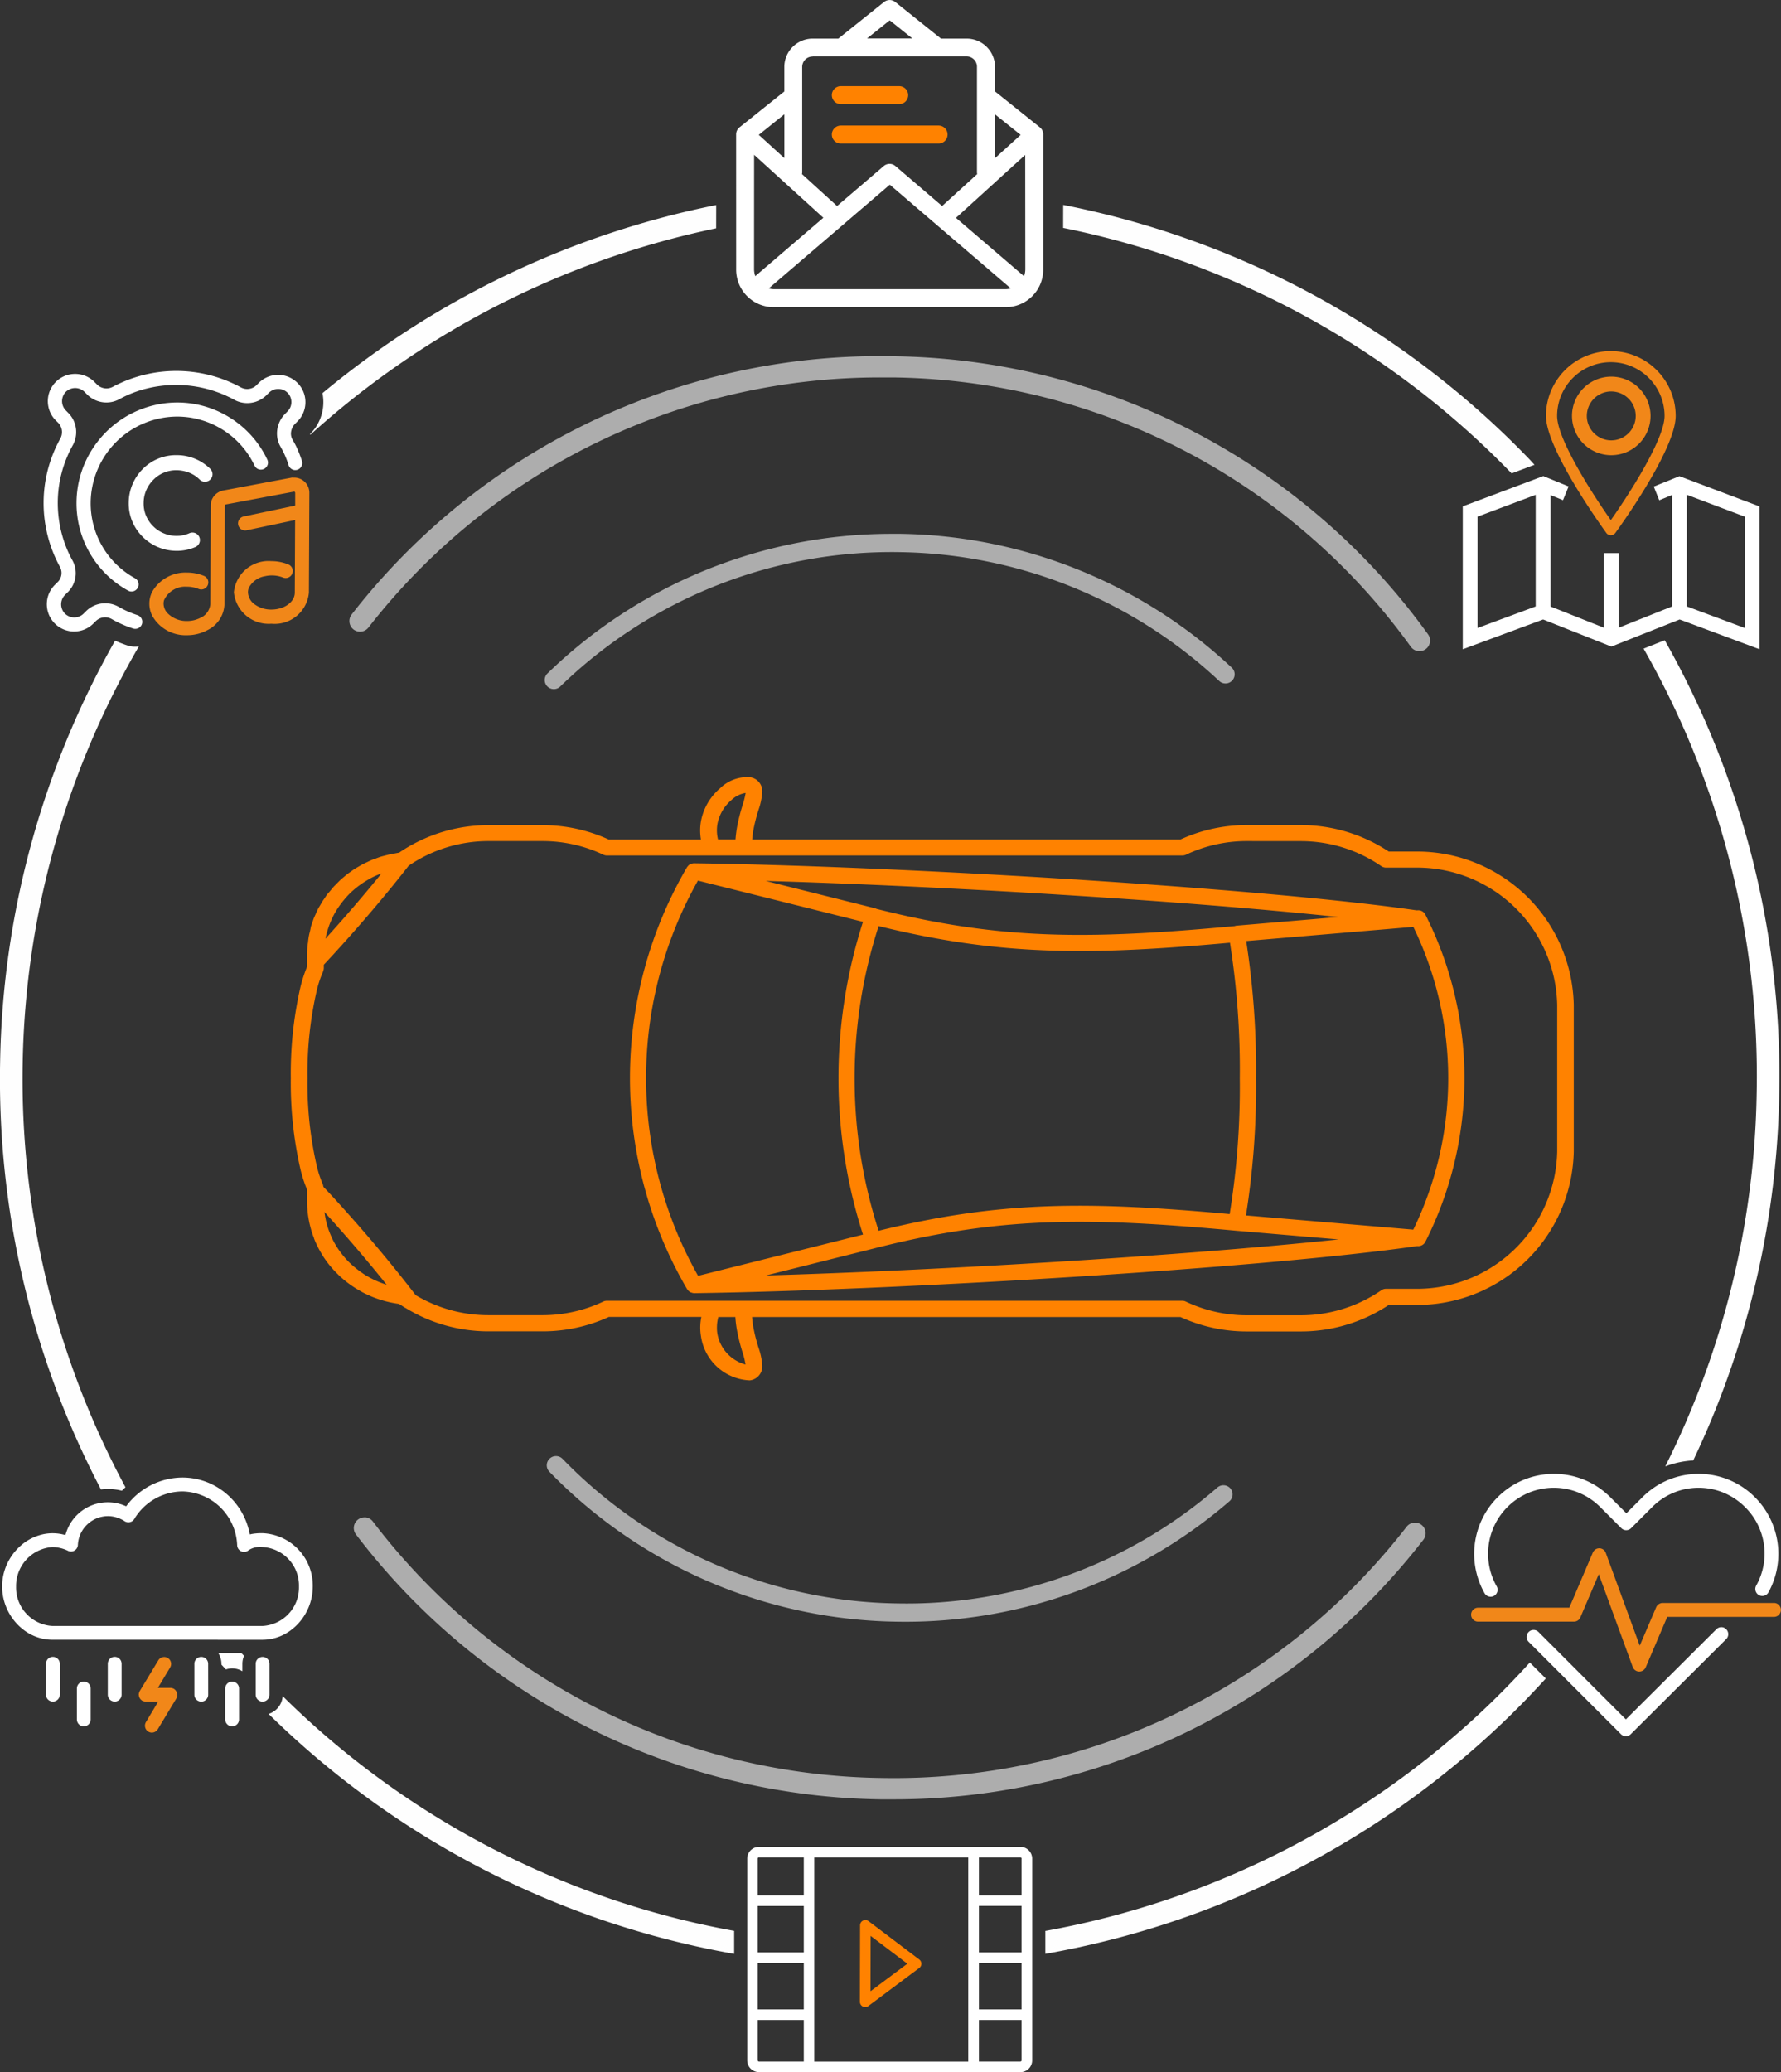
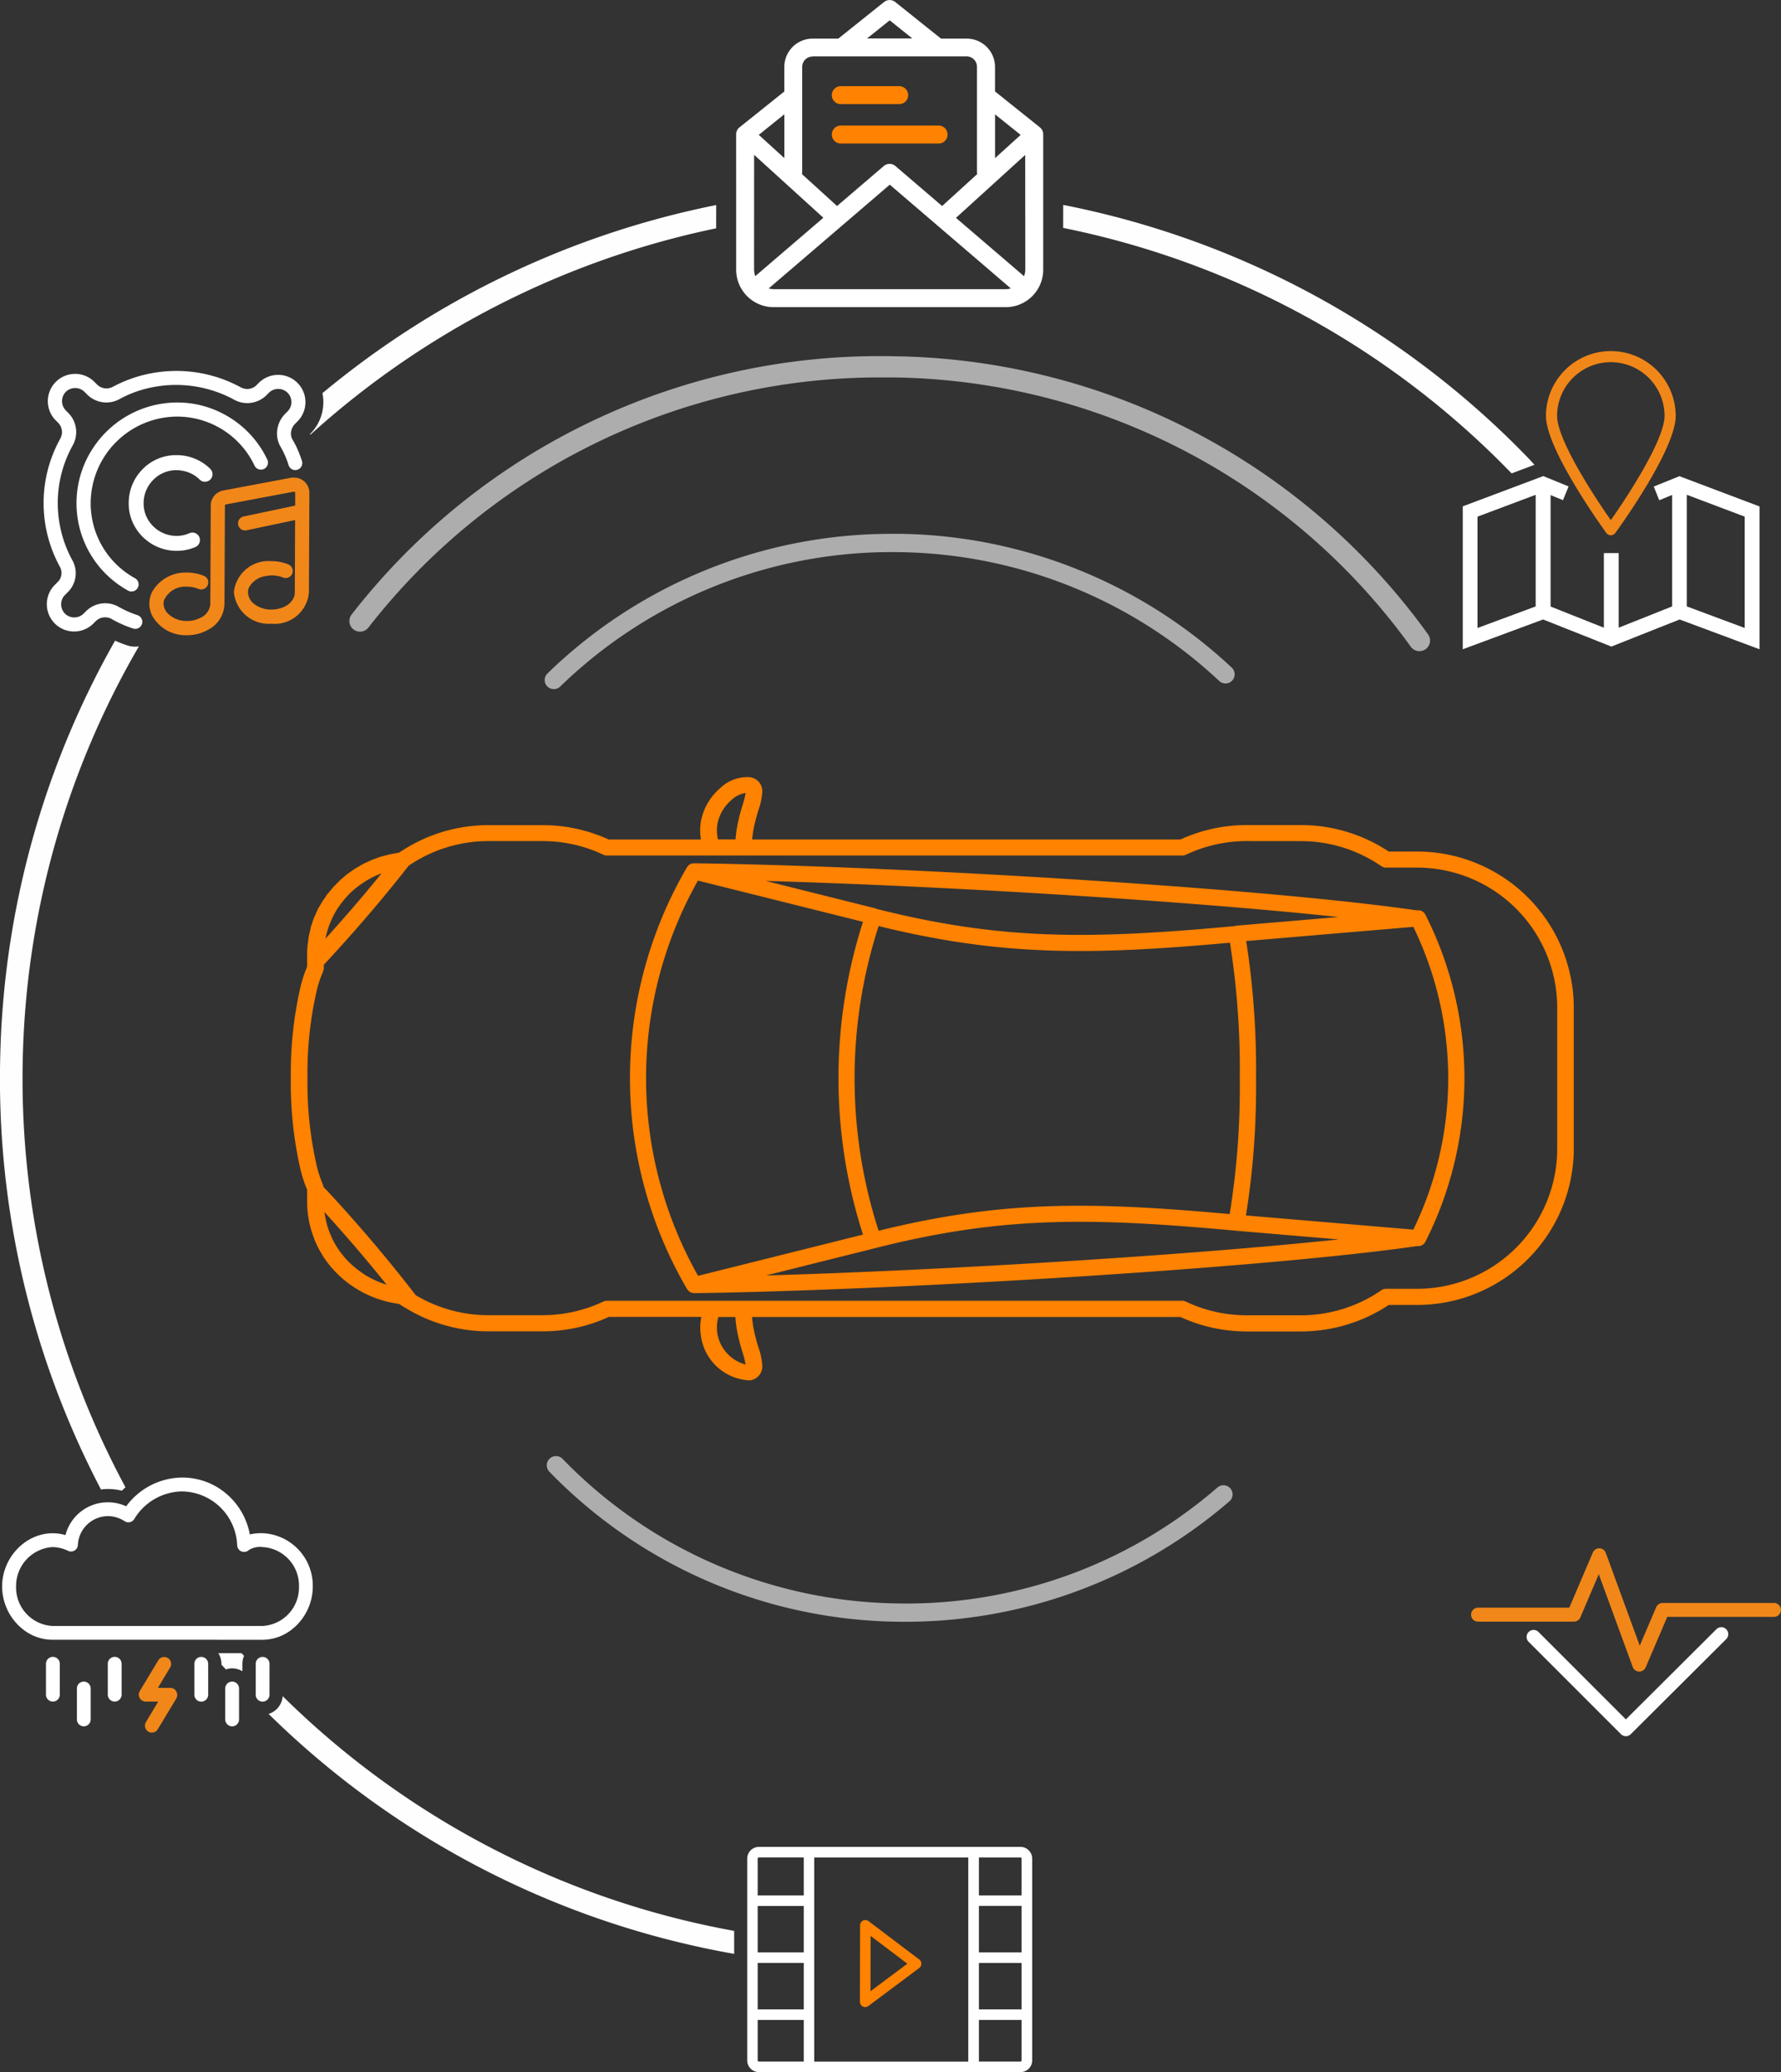
<svg xmlns="http://www.w3.org/2000/svg" id="Group_2353" data-name="Group 2353" width="66.872" height="77.79" viewBox="0 0 66.872 77.79">
  <rect x="0" y="0" width="66.872" height="77.79" fill="#333333" stroke="none" />
  <g id="Group_8" data-name="Group 8">
    <path id="Path_87" data-name="Path 87" d="M-1651.946,224.684h0Z" transform="translate(1696.167 -192.265)" fill="#ff8200" />
-     <path id="Path_89" data-name="Path 89" d="M-1610.035,223.6a32.437,32.437,0,0,1-3.433,14.041,3.49,3.49,0,0,1,1.05-.225,33.289,33.289,0,0,0,3.23-13.8,33.2,33.2,0,0,0-4.3-16.992l-.794.315A32.358,32.358,0,0,1-1610.035,223.6Z" transform="translate(1675.994 -182.589)" fill="#fff" />
-     <path id="Path_90" data-name="Path 90" d="M-1645.281,291.343c.49-.474.958-.964,1.415-1.463l-.6-.6c-.453.5-.918.982-1.4,1.453a32.372,32.372,0,0,1-16.791,8.624v.86A33.211,33.211,0,0,0-1645.281,291.343Z" transform="translate(1701.907 -226.867)" fill="#fff" opacity="0.995" />
    <path id="Path_91" data-name="Path 91" d="M-1743.391,238.529a2.183,2.183,0,0,1,.266-.018,2.1,2.1,0,0,1,.518.065c.043-.046.09-.087.135-.13a32.315,32.315,0,0,1-3.859-15.921,32.2,32.2,0,0,1,4.363-15.648.913.913,0,0,1-.439-.037c-.16-.053-.309-.112-.455-.176a33.173,33.173,0,0,0-4.317,15.847A33.166,33.166,0,0,0-1743.391,238.529Z" transform="translate(1747.183 -182.612)" fill="#fff" opacity="0.995" />
    <path id="Path_92" data-name="Path 92" d="M-1661.211,172.3a32.316,32.316,0,0,1,16.838,9.216l.859-.323c-.066-.07-.128-.143-.195-.212a33.153,33.153,0,0,0-17.5-9.544Z" transform="translate(1701.13 -163.744)" fill="#fff" opacity="0.995" />
    <path id="Path_93" data-name="Path 93" d="M-1707.983,300.812A32.3,32.3,0,0,1-1724.935,292a.756.756,0,0,1-.529.667,33.131,33.131,0,0,0,17.481,9.008Z" transform="translate(1735.549 -228.324)" fill="#fff" opacity="0.995" />
    <path id="Path_94" data-name="Path 94" d="M-1706.859,171.444a33.346,33.346,0,0,0-14.783,7.061,1.714,1.714,0,0,1,.033.337,1.681,1.681,0,0,1-.5,1.2l0,0c0,.007.008.017.012.025a32.578,32.578,0,0,1,15.236-7.75Z" transform="translate(1733.75 -163.746)" fill="#fff" opacity="0.995" />
    <path id="Path_95" data-name="Path 95" d="M-1728.624,289.2v-.278a.759.759,0,0,1,.062-.3c-.031-.034-.064-.067-.094-.1h-.871a.755.755,0,0,1,.117.4v.029c.054.061.112.12.166.181a.743.743,0,0,1,.235-.041A.751.751,0,0,1-1728.624,289.2Z" transform="translate(1737.725 -226.459)" fill="#fff" />
    <path id="Path_96" data-name="Path 96" d="M-1702.553,203.758a17.863,17.863,0,0,1,12.784-5.045,17.916,17.916,0,0,1,11.962,4.837.34.34,0,0,0,.246.092.343.343,0,0,0,.239-.109.341.341,0,0,0,.093-.229h0a.341.341,0,0,0-.109-.256,18.6,18.6,0,0,0-12.419-5.023l-.322,0a18.515,18.515,0,0,0-12.951,5.241.343.343,0,0,0-.008.485A.344.344,0,0,0-1702.553,203.758Z" transform="translate(1723.587 -177.984)" fill="#fff" opacity="0.6" />
    <path id="Path_97" data-name="Path 97" d="M-1689.822,278.8a18.623,18.623,0,0,0,12.486-4.52.343.343,0,0,0,.119-.254.346.346,0,0,0-.083-.23.345.345,0,0,0-.485-.035,17.828,17.828,0,0,1-12.026,4.353,17.843,17.843,0,0,1-12.567-5.431.343.343,0,0,0-.247-.1.342.342,0,0,0-.239.1.345.345,0,0,0-.006.486A18.529,18.529,0,0,0-1689.822,278.8Z" transform="translate(1723.497 -217.919)" fill="#fff" opacity="0.6" />
    <path id="Path_98" data-name="Path 98" d="M-1698.494,183.663a25.106,25.106,0,0,0-20.351,9.694.4.4,0,0,0,.067.56.4.4,0,0,0,.295.083.4.4,0,0,0,.266-.15,24.335,24.335,0,0,1,19.284-9.392c.142,0,.283,0,.426,0a24.335,24.335,0,0,1,19.431,10.112.4.4,0,0,0,.557.089.4.4,0,0,0,.165-.317.4.4,0,0,0-.077-.241A25.125,25.125,0,0,0-1698.494,183.663Z" transform="translate(1732.049 -170.289)" fill="#fff" opacity="0.6" />
-     <path id="Path_99" data-name="Path 99" d="M-1678.33,278.148a.4.4,0,0,0-.153-.322.4.4,0,0,0-.294-.081.393.393,0,0,0-.266.15,24.353,24.353,0,0,1-19.745,9.433,24.4,24.4,0,0,1-19.071-9.63.394.394,0,0,0-.264-.153.418.418,0,0,0-.053,0,.4.4,0,0,0-.241.082.4.4,0,0,0-.153.264.393.393,0,0,0,.078.294,25.192,25.192,0,0,0,19.691,9.944c.146,0,.294,0,.44,0a25.122,25.122,0,0,0,19.946-9.744A.392.392,0,0,0-1678.33,278.148Z" transform="translate(1731.858 -220.58)" fill="#fff" opacity="0.6" />
    <path id="Path_100" data-name="Path 100" d="M-1737.224,280.417a1.778,1.778,0,0,0,1.045-.347,1.99,1.99,0,0,0,.28-.247,2.06,2.06,0,0,0,.408-.637,2.045,2.045,0,0,0,.151-.77,1.971,1.971,0,0,0-1.885-2c-.08,0-.162,0-.242.009a1.45,1.45,0,0,0-.237.038,2.623,2.623,0,0,0-.88-1.527,2.548,2.548,0,0,0-1.657-.609,2.638,2.638,0,0,0-2.106,1.08,1.632,1.632,0,0,0-.679-.151,1.642,1.642,0,0,0-1.6,1.232,1.706,1.706,0,0,0-.878-.023,1.87,1.87,0,0,0-.761.384,1.921,1.921,0,0,0-.159.147,2.059,2.059,0,0,0-.463.744,2.012,2.012,0,0,0-.117.675,2.04,2.04,0,0,0,.151.77,2.059,2.059,0,0,0,.408.637,2.023,2.023,0,0,0,.28.247,1.78,1.78,0,0,0,1.045.347Zm-6.936-3.558a1.137,1.137,0,0,1,1.134-1.084,1.157,1.157,0,0,1,.622.191.261.261,0,0,0,.2.035.26.26,0,0,0,.163-.118,2.125,2.125,0,0,1,1.8-1.035,2.1,2.1,0,0,1,2.062,2.022.259.259,0,0,0,.159.229.26.26,0,0,0,.275-.047.787.787,0,0,1,.521-.115,1.446,1.446,0,0,1,1.366,1.481,1.446,1.446,0,0,1-1.366,1.481h-7.891a1.446,1.446,0,0,1-1.365-1.481,1.464,1.464,0,0,1,1.365-1.481,1.389,1.389,0,0,1,.588.142.26.26,0,0,0,.242-.012A.259.259,0,0,0-1744.16,276.859Z" transform="translate(1747.084 -218.858)" fill="#fff" />
    <path id="Path_101" data-name="Path 101" d="M-1743.205,288.824a.258.258,0,0,0-.239.158.251.251,0,0,0-.021.1v1.16a.259.259,0,0,0,.259.26.259.259,0,0,0,.26-.26v-1.16a.255.255,0,0,0-.02-.1A.258.258,0,0,0-1743.205,288.824Z" transform="translate(1745.191 -226.623)" fill="#fff" />
    <path id="Path_102" data-name="Path 102" d="M-1740.706,290.823a.26.26,0,0,0-.259.26v1.16a.259.259,0,0,0,.259.26.26.26,0,0,0,.259-.26v-1.16A.26.26,0,0,0-1740.706,290.823Z" transform="translate(1743.852 -227.694)" fill="#fff" />
    <path id="Path_103" data-name="Path 103" d="M-1738.206,288.824a.259.259,0,0,0-.239.158.258.258,0,0,0-.021.1v1.16a.26.26,0,0,0,.26.26.259.259,0,0,0,.259-.26v-1.16a.264.264,0,0,0-.02-.1A.259.259,0,0,0-1738.206,288.824Z" transform="translate(1742.513 -226.623)" fill="#fff" />
    <path id="Path_104" data-name="Path 104" d="M-1730.949,289.084a.264.264,0,0,0-.02-.1.259.259,0,0,0-.239-.158.259.259,0,0,0-.239.158.262.262,0,0,0-.02.1v1.16a.259.259,0,0,0,.26.26.259.259,0,0,0,.259-.26Z" transform="translate(1738.765 -226.623)" fill="#fff" />
    <path id="Path_105" data-name="Path 105" d="M-1728.45,291.083a.26.26,0,0,0-.26-.26.26.26,0,0,0-.259.26v1.16a.259.259,0,0,0,.259.26.259.259,0,0,0,.26-.26Z" transform="translate(1737.426 -227.694)" fill="#fff" />
    <path id="Path_106" data-name="Path 106" d="M-1725.987,289.084a.266.266,0,0,0-.02-.1.259.259,0,0,0-.239-.158.26.26,0,0,0-.239.158.259.259,0,0,0-.02.1v1.16a.259.259,0,0,0,.259.26.259.259,0,0,0,.259-.26Z" transform="translate(1736.106 -226.623)" fill="#fff" />
    <path id="Path_107" data-name="Path 107" d="M-1734.526,290.214a.247.247,0,0,0-.01-.052.308.308,0,0,0-.02-.044.25.25,0,0,0-.028-.04.268.268,0,0,0-.039-.036c-.009-.006-.014-.015-.023-.02s-.011,0-.016-.006a.248.248,0,0,0-.048-.017.245.245,0,0,0-.051-.01c-.006,0-.011,0-.017,0h-.47l.461-.767a.259.259,0,0,0-.089-.356.26.26,0,0,0-.356.089l-.7,1.16c0,.006,0,.012-.006.017a.238.238,0,0,0-.017.048.24.24,0,0,0-.01.051c0,.006,0,.011,0,.017a.239.239,0,0,0,.006.03.266.266,0,0,0,.011.052.283.283,0,0,0,.021.044.254.254,0,0,0,.028.04.235.235,0,0,0,.039.036.209.209,0,0,0,.022.02s.009,0,.014,0a.247.247,0,0,0,.118.033h.471l-.46.768a.261.261,0,0,0-.035.1.255.255,0,0,0,.006.1.258.258,0,0,0,.118.159.257.257,0,0,0,.133.037.259.259,0,0,0,.222-.126l.7-1.16a.135.135,0,0,0,.006-.017.235.235,0,0,0,.017-.048.238.238,0,0,0,.01-.051.144.144,0,0,0,0-.017A.242.242,0,0,0-1734.526,290.214Z" transform="translate(1741.175 -226.623)" fill="#f18719" />
-     <path id="Path_108" data-name="Path 108" d="M-1619.551,274.029a2.976,2.976,0,0,0-2.118.88l-.6.6-.6-.6a2.978,2.978,0,0,0-2.118-.88,2.976,2.976,0,0,0-2.118.88,2.983,2.983,0,0,0-.572.8,3,3,0,0,0,.083,2.8.262.262,0,0,0,.228.133.261.261,0,0,0,.129-.034.262.262,0,0,0,.123-.158.261.261,0,0,0-.025-.2,2.479,2.479,0,0,1,.4-2.972,2.484,2.484,0,0,1,.8-.539,2.462,2.462,0,0,1,.946-.188,2.459,2.459,0,0,1,.945.188,2.483,2.483,0,0,1,.8.539l.788.788a.261.261,0,0,0,.37,0l.788-.788a2.482,2.482,0,0,1,.8-.539,2.46,2.46,0,0,1,.946-.188,2.459,2.459,0,0,1,.945.188,2.483,2.483,0,0,1,.8.539,2.449,2.449,0,0,1,.417,2.945.262.262,0,0,0-.023.2.262.262,0,0,0,.125.157.264.264,0,0,0,.1.031.264.264,0,0,0,.189-.054.257.257,0,0,0,.068-.079,2.994,2.994,0,0,0,.239-2.332,2.993,2.993,0,0,0-.743-1.237A2.978,2.978,0,0,0-1619.551,274.029Z" transform="translate(1683.335 -218.698)" fill="#fff" />
    <path id="Path_109" data-name="Path 109" d="M-1616.324,286.444a.262.262,0,0,0-.284.057l-3.4,3.385-3.28-3.281a.261.261,0,0,0-.37,0,.26.26,0,0,0,0,.37l3.465,3.465a.26.26,0,0,0,.185.077.26.26,0,0,0,.184-.076l3.584-3.569a.262.262,0,0,0,0-.37A.268.268,0,0,0-1616.324,286.444Z" transform="translate(1681.055 -225.338)" fill="#fff" />
    <path id="Path_110" data-name="Path 110" d="M-1616.847,282.1h-4.179a.258.258,0,0,0-.144.043.26.26,0,0,0-.1.116l-.618,1.445-1.275-3.484a.261.261,0,0,0-.239-.172h-.006a.263.263,0,0,0-.241.159l-.884,2.071h-3.426a.262.262,0,0,0-.261.262.261.261,0,0,0,.261.262h3.6a.262.262,0,0,0,.241-.159l.692-1.623,1.275,3.484a.261.261,0,0,0,.239.171h.007a.262.262,0,0,0,.241-.159l.809-1.893h4.006a.262.262,0,0,0,.262-.262A.261.261,0,0,0-1616.847,282.1Z" transform="translate(1683.456 -221.923)" fill="#f18719" />
    <path id="Path_111" data-name="Path 111" d="M-1736.235,192.169a1.8,1.8,0,0,0-.541,1.274,1.744,1.744,0,0,0,.028.35,1.735,1.735,0,0,0,.257.642,1.813,1.813,0,0,0,.223.277,1.8,1.8,0,0,0,1.279.542,1.74,1.74,0,0,0,.723-.146.282.282,0,0,0,.09-.066.284.284,0,0,0,.074-.2.285.285,0,0,0-.025-.109.282.282,0,0,0-.372-.14,1.178,1.178,0,0,1-.491.1,1.239,1.239,0,0,1-.878-.373,1.229,1.229,0,0,1-.264-.4,1.2,1.2,0,0,1-.084-.47,1.213,1.213,0,0,1,.1-.475,1.248,1.248,0,0,1,.277-.4,1.2,1.2,0,0,1,.846-.348,1.311,1.311,0,0,1,.48.09,1.165,1.165,0,0,1,.4.261.282.282,0,0,0,.4,0,.281.281,0,0,0,0-.4,1.782,1.782,0,0,0-1.25-.516A1.748,1.748,0,0,0-1736.235,192.169Z" transform="translate(1741.609 -174.575)" fill="#fff" />
    <path id="Path_112" data-name="Path 112" d="M-1740.336,189.056a3.748,3.748,0,0,0-.66,2.092,3.738,3.738,0,0,0,1.938,3.32.262.262,0,0,0,.128.033.267.267,0,0,0,.232-.137.266.266,0,0,0-.1-.36,3.21,3.21,0,0,1-1.666-2.85,3.261,3.261,0,0,1,3.252-3.22,3.218,3.218,0,0,1,2.9,1.84.263.263,0,0,0,.353.126.264.264,0,0,0,.152-.25.273.273,0,0,0-.025-.1,3.745,3.745,0,0,0-1.38-1.561,3.761,3.761,0,0,0-.949-.432,3.686,3.686,0,0,0-1.047-.152A3.788,3.788,0,0,0-1740.336,189.056Z" transform="translate(1743.869 -172.295)" fill="#fff" />
    <path id="Path_113" data-name="Path 113" d="M-1741.086,194.172a4.271,4.271,0,0,0,.792.35.264.264,0,0,0,.336-.168.267.267,0,0,0-.015-.2.266.266,0,0,0-.154-.133c-.13-.043-.25-.089-.365-.14a3.631,3.631,0,0,1-.33-.166,1.021,1.021,0,0,0-1.24.162l-.087.087a.5.5,0,0,1-.7,0,.5.5,0,0,1,0-.7l.08-.08a1,1,0,0,0,.189-1.24,4.273,4.273,0,0,1-.233-.5,4.521,4.521,0,0,1-.306-1.644,4.454,4.454,0,0,1,.552-2.135,1.021,1.021,0,0,0-.162-1.24l-.086-.087a.5.5,0,0,1-.107-.537.477.477,0,0,1,.106-.163.5.5,0,0,1,.7,0l.087.087a1.021,1.021,0,0,0,1.234.183,4.2,4.2,0,0,1,1.015-.394,4.573,4.573,0,0,1,3.262.407,1.009,1.009,0,0,0,.646.131,1,1,0,0,0,.162-.034,1.031,1.031,0,0,0,.433-.259l.086-.087a.5.5,0,0,1,.7,0,.492.492,0,0,1,.144.35.489.489,0,0,1-.144.35l-.086.087a1.057,1.057,0,0,0-.3.6.987.987,0,0,0,.126.645,3.328,3.328,0,0,1,.3.69.265.265,0,0,0,.132.154.259.259,0,0,0,.2.014.263.263,0,0,0,.153-.133.256.256,0,0,0,.027-.1.264.264,0,0,0-.012-.1q-.042-.125-.084-.235c-.028-.074-.057-.143-.086-.209a3,3,0,0,0-.183-.351.455.455,0,0,1-.053-.306.541.541,0,0,1,.151-.292l.086-.086a1.017,1.017,0,0,0,.3-.724,1.018,1.018,0,0,0-.3-.725,1.026,1.026,0,0,0-1.45,0l-.086.087a.5.5,0,0,1-.6.076,5.069,5.069,0,0,0-4.8-.013.5.5,0,0,1-.6-.1l-.087-.087a1.025,1.025,0,0,0-1.449,0,1.025,1.025,0,0,0-.281.921,1.018,1.018,0,0,0,.281.528l.087.086a.5.5,0,0,1,.14.287.5.5,0,0,1-.064.316,5.036,5.036,0,0,0-.269.57,4.961,4.961,0,0,0-.353,1.827,4.989,4.989,0,0,0,.608,2.4.477.477,0,0,1-.1.6l-.087.087a1.025,1.025,0,0,0,0,1.449,1.019,1.019,0,0,0,.724.3,1.022,1.022,0,0,0,.725-.3l.087-.086A.5.5,0,0,1-1741.086,194.172Z" transform="translate(1745.288 -170.928)" fill="#fff" />
    <path id="Path_114" data-name="Path 114" d="M-1733.691,199.4a1.613,1.613,0,0,0,.787-.2,1.127,1.127,0,0,0,.622-.965l.017-3.709a.05.05,0,0,1,.026-.034l2.557-.48h.027a.048.048,0,0,1,.029.045l0,.476-1.936.409a.267.267,0,0,0-.167.115.264.264,0,0,0-.037.2.266.266,0,0,0,.259.21.283.283,0,0,0,.055-.006l1.823-.385-.012,2.726c0,.351-.394.635-.879.635a1.045,1.045,0,0,1-.621-.191.582.582,0,0,1-.258-.462.444.444,0,0,1,.032-.164.836.836,0,0,1,.61-.436,1.151,1.151,0,0,1,.675.05.264.264,0,0,0,.287-.059.263.263,0,0,0,.058-.088.266.266,0,0,0-.059-.287.275.275,0,0,0-.088-.058,1.686,1.686,0,0,0-.636-.123,1.305,1.305,0,0,0-1.408,1.166,1.312,1.312,0,0,0,1.408,1.184,1.291,1.291,0,0,0,1.409-1.165l.017-3.744a.569.569,0,0,0-.559-.577h-.052a.283.283,0,0,0-.049,0l-2.6.489a.6.6,0,0,0-.179.077.576.576,0,0,0-.231.287.553.553,0,0,0-.032.186l-.017,3.709a.622.622,0,0,1-.391.525,1.1,1.1,0,0,1-.487.11,1,1,0,0,1-.726-.291.537.537,0,0,1-.152-.362.466.466,0,0,1,.018-.126.871.871,0,0,1,.86-.509,1.141,1.141,0,0,1,.439.085.265.265,0,0,0,.344-.147.265.265,0,0,0-.147-.345,1.67,1.67,0,0,0-.636-.123,1.44,1.44,0,0,0-1.3.713.986.986,0,0,0-.111.454,1.014,1.014,0,0,0,.111.46A1.437,1.437,0,0,0-1733.691,199.4Z" transform="translate(1740.71 -175.553)" fill="#f18719" />
    <path id="Path_115" data-name="Path 115" d="M-1621.524,194.267l.484-.2v4.185l-2.008.8h0v-2.8h-.556v2.8h0l-2-.795v-4.183l.465.19.211-.515-.95-.389-3.024,1.136v5.365l3.016-1.118,2.564,1.017,2.563-1.017,3,1.118V194.5h0l-3.008-1.136-.964.389Zm-4.64,3.986-2.185.81v-4.18l2.185-.82Zm7.848.809-2.175-.81v-4.191l2.175.821Z" transform="translate(1683.825 -175.487)" fill="#fff" />
    <path id="Path_116" data-name="Path 116" d="M-1619.9,190.077a.21.21,0,0,0,.169.086.208.208,0,0,0,.169-.086c.093-.126,2.267-3.117,2.267-4.394a2.421,2.421,0,0,0-.417-1.36,2.435,2.435,0,0,0-2.019-1.074,2.434,2.434,0,0,0-2.018,1.074,2.419,2.419,0,0,0-.417,1.36C-1622.163,186.961-1619.989,189.951-1619.9,190.077Zm.169-6.412a2.02,2.02,0,0,1,2.018,2.018c0,.87-1.329,2.936-2.018,3.913-.688-.978-2.017-3.043-2.017-3.913A2.02,2.02,0,0,1-1619.728,183.665Z" transform="translate(1680.213 -170.069)" fill="#f18719" />
-     <path id="Path_117" data-name="Path 117" d="M-1620.066,186.791a1.476,1.476,0,0,0,1.475,1.475,1.476,1.476,0,0,0,1.475-1.475,1.476,1.476,0,0,0-1.475-1.475A1.476,1.476,0,0,0-1620.066,186.791Zm1.475-.918a.919.919,0,0,1,.918.918.92.92,0,0,1-.918.918.92.92,0,0,1-.918-.918A.919.919,0,0,1-1618.591,185.872Z" transform="translate(1679.09 -171.177)" fill="#f18719" />
    <path id="Path_118" data-name="Path 118" d="M-1687.654,164.973a1.407,1.407,0,0,0,1.422,1.423h8.685a1.407,1.407,0,0,0,1.422-1.423v-5.066a.336.336,0,0,0-.127-.263l-1.682-1.346v-.924a1.066,1.066,0,0,0-1.061-1.06h-.968l-1.717-1.373a.336.336,0,0,0-.421,0l-1.717,1.373h-.968a1.066,1.066,0,0,0-1.06,1.061v.924l-1.682,1.346a.337.337,0,0,0-.127.263Zm10.108.749h-8.685a.782.782,0,0,1-.2-.029l4.545-3.895,4.545,3.895A.779.779,0,0,1-1677.547,165.722Zm.749-.749a.786.786,0,0,1-.047.262l-2.557-2.191,2.6-2.363Zm-.175-5.044-.961.872V159.16Zm-4.917-4.3.849.679h-1.7Zm-2.895,1.353H-1679a.39.39,0,0,1,.388.387v3.98a.321.321,0,0,0,.01.05l-1.319,1.2-1.753-1.5a.337.337,0,0,0-.439,0l-1.753,1.5-1.319-1.2a.349.349,0,0,0,.01-.05v-3.979A.391.391,0,0,1-1684.784,156.987Zm-1.061,2.174V160.8l-.96-.872Zm-1.135,1.521,2.6,2.363-2.556,2.191a.777.777,0,0,1-.046-.262Z" transform="translate(1715.295 -154.865)" fill="#fff" />
    <path id="Path_119" data-name="Path 119" d="M-1679.918,162.17a.336.336,0,0,0,.337.337h2.193a.337.337,0,0,0,.337-.337.337.337,0,0,0-.337-.337h-2.193A.336.336,0,0,0-1679.918,162.17Z" transform="translate(1711.151 -158.598)" fill="#ff8200" />
    <path id="Path_120" data-name="Path 120" d="M-1679.918,165.355a.336.336,0,0,0,.337.337h3.672a.337.337,0,0,0,.337-.337.337.337,0,0,0-.337-.337h-3.672A.336.336,0,0,0-1679.918,165.355Z" transform="translate(1711.151 -160.304)" fill="#ff8200" />
    <path id="Path_121" data-name="Path 121" d="M-1676.061,304.627a.442.442,0,0,0-.441-.442h-9.817a.442.442,0,0,0-.407.27.439.439,0,0,0-.035.172V312.2a.435.435,0,0,0,.035.171.442.442,0,0,0,.407.27h9.817a.441.441,0,0,0,.441-.441Zm-.4,3.52h-1.6V306.4h1.6Zm-2,4.1h-5.784v-7.664h5.784Zm2-7.619v1.381h-1.6v-1.426h1.555A.046.046,0,0,1-1676.457,304.627Zm-8.176-.046v1.426h-1.731v-1.381a.045.045,0,0,1,.045-.046h1.686Zm-1.731,1.822h1.731v1.743h-1.731Zm0,2.139h1.731v1.743h-1.731Zm0,3.658v-1.518h1.731v1.563h-1.686A.045.045,0,0,1-1686.364,312.2Zm9.862.045h-1.555v-1.563h1.6V312.2A.045.045,0,0,1-1676.5,312.245Zm.045-1.959h-1.6v-1.743h1.6Z" transform="translate(1714.817 -234.851)" fill="#fff" />
    <path id="Path_122" data-name="Path 122" d="M-1677.536,313.349a.194.194,0,0,0,.088.021.2.2,0,0,0,.119-.039l1.912-1.429a.2.2,0,0,0,.08-.158.2.2,0,0,0-.079-.159l-1.906-1.442a.2.2,0,0,0-.207-.02.2.2,0,0,0-.11.177l-.007,2.871A.2.2,0,0,0-1677.536,313.349Zm.293-2.65,1.379,1.043-1.384,1.034Z" transform="translate(1709.933 -238.022)" fill="#ff8200" />
  </g>
  <g id="Group_10" data-name="Group 10" transform="translate(10.919 51.832) rotate(-90)">
    <path id="Path_123" data-name="Path 123" d="M22.242,16.121A2.142,2.142,0,0,0,21,15.4a2.01,2.01,0,0,0-.686,0V11.941a5.964,5.964,0,0,0,.541-2.489V7.432a5.954,5.954,0,0,0-1.033-3.365c-.008-.059-.021-.116-.031-.174s-.018-.111-.03-.165-.034-.131-.051-.2-.026-.105-.042-.157-.045-.128-.069-.192-.035-.1-.055-.147-.056-.123-.085-.184-.042-.094-.066-.139-.066-.116-.1-.174-.05-.089-.077-.132-.076-.11-.115-.164-.056-.083-.087-.122-.085-.1-.128-.153-.063-.077-.1-.114-.092-.093-.14-.139-.07-.072-.107-.105-.1-.084-.151-.126-.076-.065-.115-.1-.107-.075-.162-.112-.081-.058-.123-.084-.114-.065-.171-.1-.085-.051-.13-.073-.12-.055-.181-.082c-.045-.02-.089-.042-.135-.061-.063-.025-.129-.045-.193-.067-.046-.015-.09-.033-.136-.047C16.98.744,16.91.729,16.84.713,16.8.7,16.752.69,16.707.681c-.077-.015-.156-.024-.235-.034-.039,0-.078-.013-.117-.017-.119-.011-.239-.018-.361-.018h-.451a5.077,5.077,0,0,0-.78-.253A14.508,14.508,0,0,0,11.354,0,14.508,14.508,0,0,0,7.945.36a5.046,5.046,0,0,0-.78.253H6.714A3.747,3.747,0,0,0,5.7.754L5.665.763c-.108.031-.213.068-.317.109l-.011,0a3.753,3.753,0,0,0-.61.307l-.005,0c-.095.059-.186.122-.275.188l-.009.006a3.917,3.917,0,0,0-.461.412c-.017.017-.035.033-.051.051a4.006,4.006,0,0,0-.566.785c-.013.023-.028.045-.04.068-.047.088-.088.18-.129.272-.007.017-.016.032-.023.049a4.1,4.1,0,0,0-.286,1.052L2.859,4.1c-.043.066-.086.133-.128.2l0,.007a5.954,5.954,0,0,0-.879,3.121V9.453a5.963,5.963,0,0,0,.541,2.489v3.473a1.982,1.982,0,0,0-.726-.014A1.933,1.933,0,0,0,.011,17.233a.529.529,0,0,0,.557.47,2.6,2.6,0,0,0,.685-.146,6.62,6.62,0,0,1,.736-.187c.138-.024.274-.04.4-.051V33.406a5.96,5.96,0,0,0-.541,2.489v2.021a5.959,5.959,0,0,0,.995,3.31v.97a5.882,5.882,0,0,0,5.77,5.976h5.48a5.882,5.882,0,0,0,5.77-5.976v-.97a5.959,5.959,0,0,0,.995-3.31V35.894a5.97,5.97,0,0,0-.541-2.489V17.323c.118.011.238.025.362.047a6.62,6.62,0,0,1,.736.187,2.6,2.6,0,0,0,.684.146h0a.529.529,0,0,0,.556-.47A1.455,1.455,0,0,0,22.242,16.121ZM16.591,1.3a3.082,3.082,0,0,1,.364.095c.032.01.064.022.1.033q.143.051.28.115c.025.011.05.022.075.034a3.292,3.292,0,0,1,.322.183l.067.047q.125.086.241.182c.025.021.051.042.076.064a3.373,3.373,0,0,1,.267.26l.025.03c.075.085.145.174.211.266.021.029.041.058.061.088q.091.135.169.279c.009.017.02.034.029.051a3.5,3.5,0,0,1,.154.347l.012.034c-.811-.658-1.634-1.365-2.456-2.111ZM3.606,3.587a3.335,3.335,0,0,1,.153-.4c.012-.028.025-.055.038-.083A3.436,3.436,0,0,1,4,2.743c.013-.02.027-.039.041-.058a3.376,3.376,0,0,1,.228-.3c.015-.018.029-.036.045-.054A3.269,3.269,0,0,1,4.6,2.044l.069-.058A3.327,3.327,0,0,1,5,1.742l.008-.006a3.186,3.186,0,0,1,.366-.2L5.46,1.5a3.221,3.221,0,0,1,.388-.14l.061-.015a3.157,3.157,0,0,1,.372-.074l.049-.007C5.419,2.093,4.506,2.874,3.6,3.6ZM1.887,16.754a7,7,0,0,0-.8.2,3.142,3.142,0,0,1-.481.12,1.458,1.458,0,0,1,1.162-1.058A1.335,1.335,0,0,1,2,16a1.468,1.468,0,0,1,.39.053v.64C2.235,16.7,2.064,16.722,1.887,16.754ZM20.255,37.915a5.324,5.324,0,0,1-.939,3.03.323.323,0,0,0-.056.181V42.2a5.266,5.266,0,0,1-5.166,5.35H8.614A5.266,5.266,0,0,1,3.449,42.2V41.126a.319.319,0,0,0-.056-.181,5.321,5.321,0,0,1-.939-3.03V35.894a5.337,5.337,0,0,1,.511-2.281A.317.317,0,0,0,3,33.476V11.87a.316.316,0,0,0-.031-.137,5.337,5.337,0,0,1-.511-2.281V7.432A5.318,5.318,0,0,1,3.21,4.689c1.2-.922,2.423-1.952,3.638-3.063.145-.132.285-.264.426-.4l.049-.011A.339.339,0,0,0,7.377,1.2,3.988,3.988,0,0,1,8.09.968,13.877,13.877,0,0,1,11.354.626,13.884,13.884,0,0,1,14.62.968a4.015,4.015,0,0,1,.713.233c.015.007.066.022.081.027a.29.29,0,0,0,.08.011h.121c.138.129.275.258.417.387,1.107,1.012,2.216,1.953,3.3,2.8a5.312,5.312,0,0,1,.925,3V9.453a5.338,5.338,0,0,1-.511,2.281.316.316,0,0,0-.031.137V33.476a.317.317,0,0,0,.031.137,5.337,5.337,0,0,1,.511,2.281Zm1.329-20.959a7.007,7.007,0,0,0-.8-.2c-.162-.029-.316-.047-.464-.059v-.657a1.422,1.422,0,0,1,.585-.02,1.561,1.561,0,0,1,.889.52,1.013,1.013,0,0,1,.27.538A3.179,3.179,0,0,1,21.584,16.955Z" transform="translate(0)" fill="#ff8200" />
    <path id="Path_124" data-name="Path 124" d="M16.119,2.3s0-.01,0-.015a.3.3,0,0,0-.058-.089.309.309,0,0,0-.026-.022.3.3,0,0,0-.042-.035,15.7,15.7,0,0,0-15.839,0,.263.263,0,0,0-.043.035A.24.24,0,0,0,.082,2.2a.3.3,0,0,0-.059.09.12.12,0,0,0,0,.012A.315.315,0,0,0,0,2.4S0,2.4,0,2.409C.1,9.826.932,23.783,1.767,29.547v.016a.3.3,0,0,0,.166.3,13.589,13.589,0,0,0,12.274,0,.3.3,0,0,0,.166-.3l0-.04C15.23,23.6,16.041,9.868,16.138,2.409c0,0,0-.008,0-.012A.3.3,0,0,0,16.119,2.3ZM8.069.6a15.1,15.1,0,0,1,7.419,1.948L13.94,8.745a19.181,19.181,0,0,0-11.741,0L.651,2.553A15.093,15.093,0,0,1,8.069.6Zm5.088,21.924a30.529,30.529,0,0,1-5.088.369,29.78,29.78,0,0,1-5.1-.38c.483-5.326.5-8.616-.627-13.181a18.576,18.576,0,0,1,11.439,0C12.66,13.9,12.674,17.194,13.157,22.529ZM.664,5.1l.992,3.969h0c1.228,4.784,1.205,8.085.689,13.674h0v0L2.017,26.6C1.405,20.8.852,11.584.664,5.1ZM8.069,30.719a12.992,12.992,0,0,1-5.684-1.311l.533-6.283a30.588,30.588,0,0,0,5.15.378,31.314,31.314,0,0,0,5.151-.369l.532,6.275A13,13,0,0,1,8.069,30.719Zm5.726-7.966a.308.308,0,0,0-.015-.05c-.506-5.494-.53-8.78.647-13.453a.29.29,0,0,0,.02-.042l1.029-4.115c-.186,6.5-.731,15.654-1.355,21.5Z" transform="translate(3.285 12.739)" fill="#ff8200" />
  </g>
</svg>